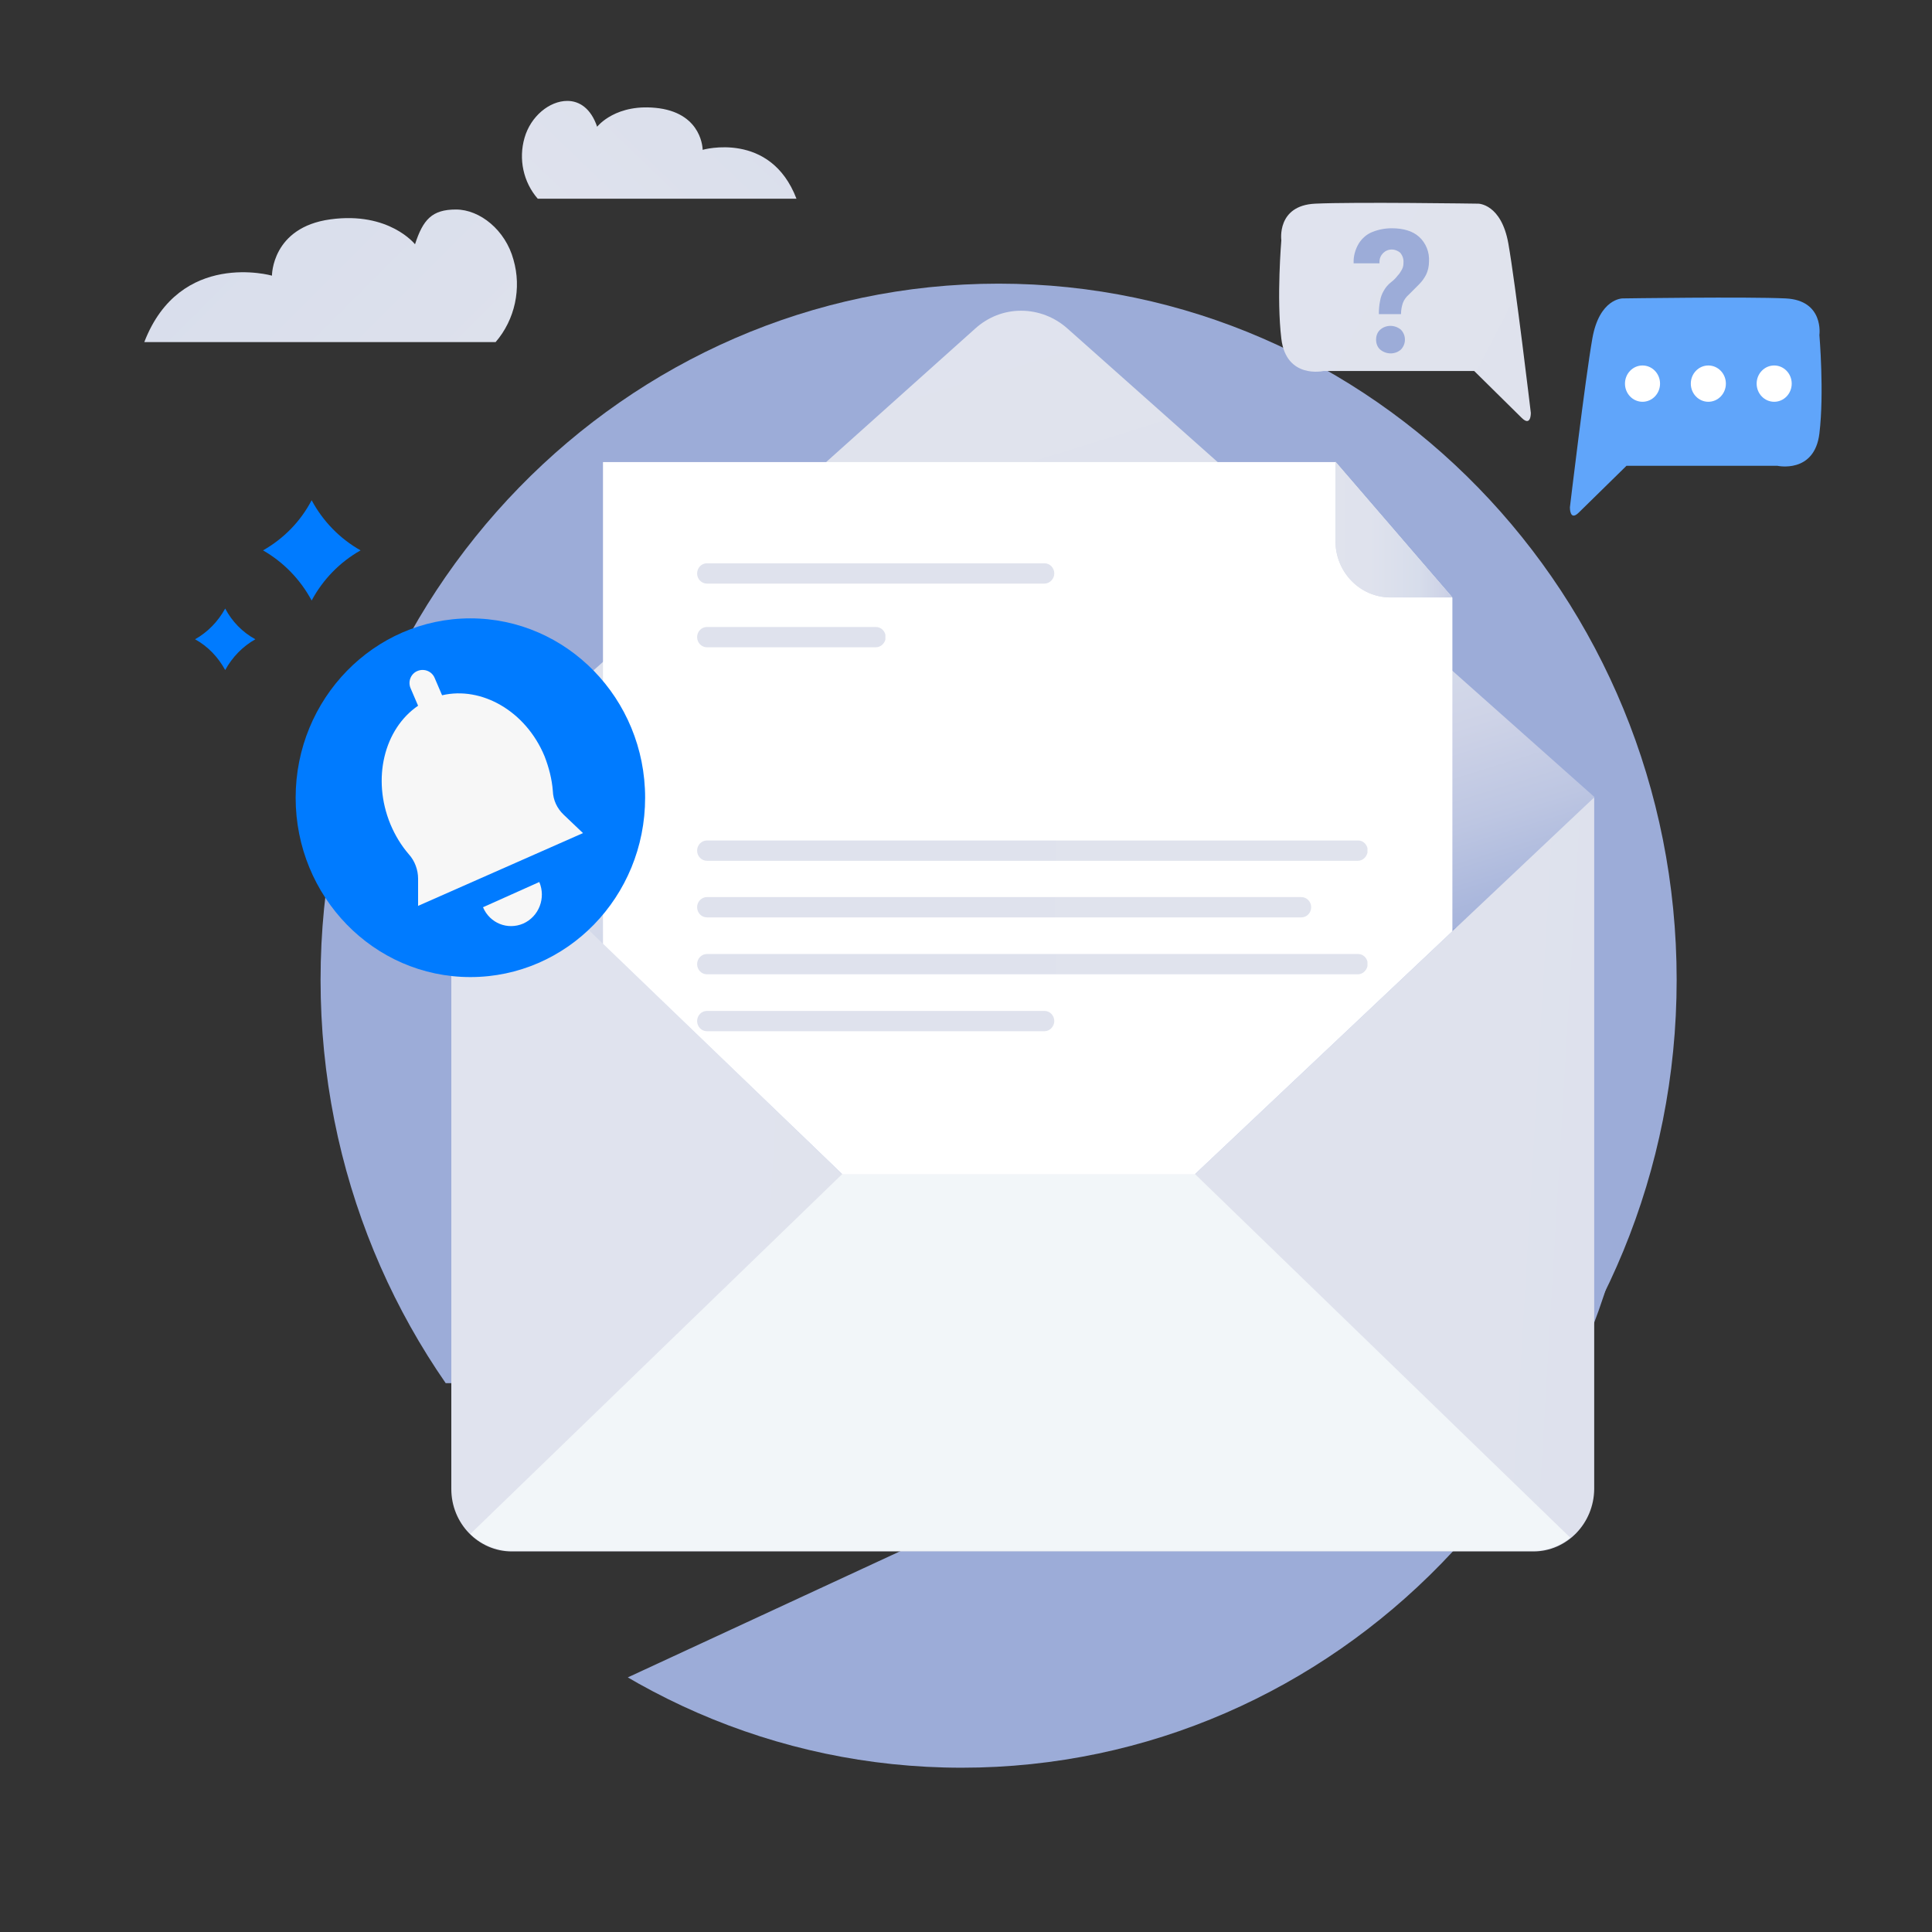
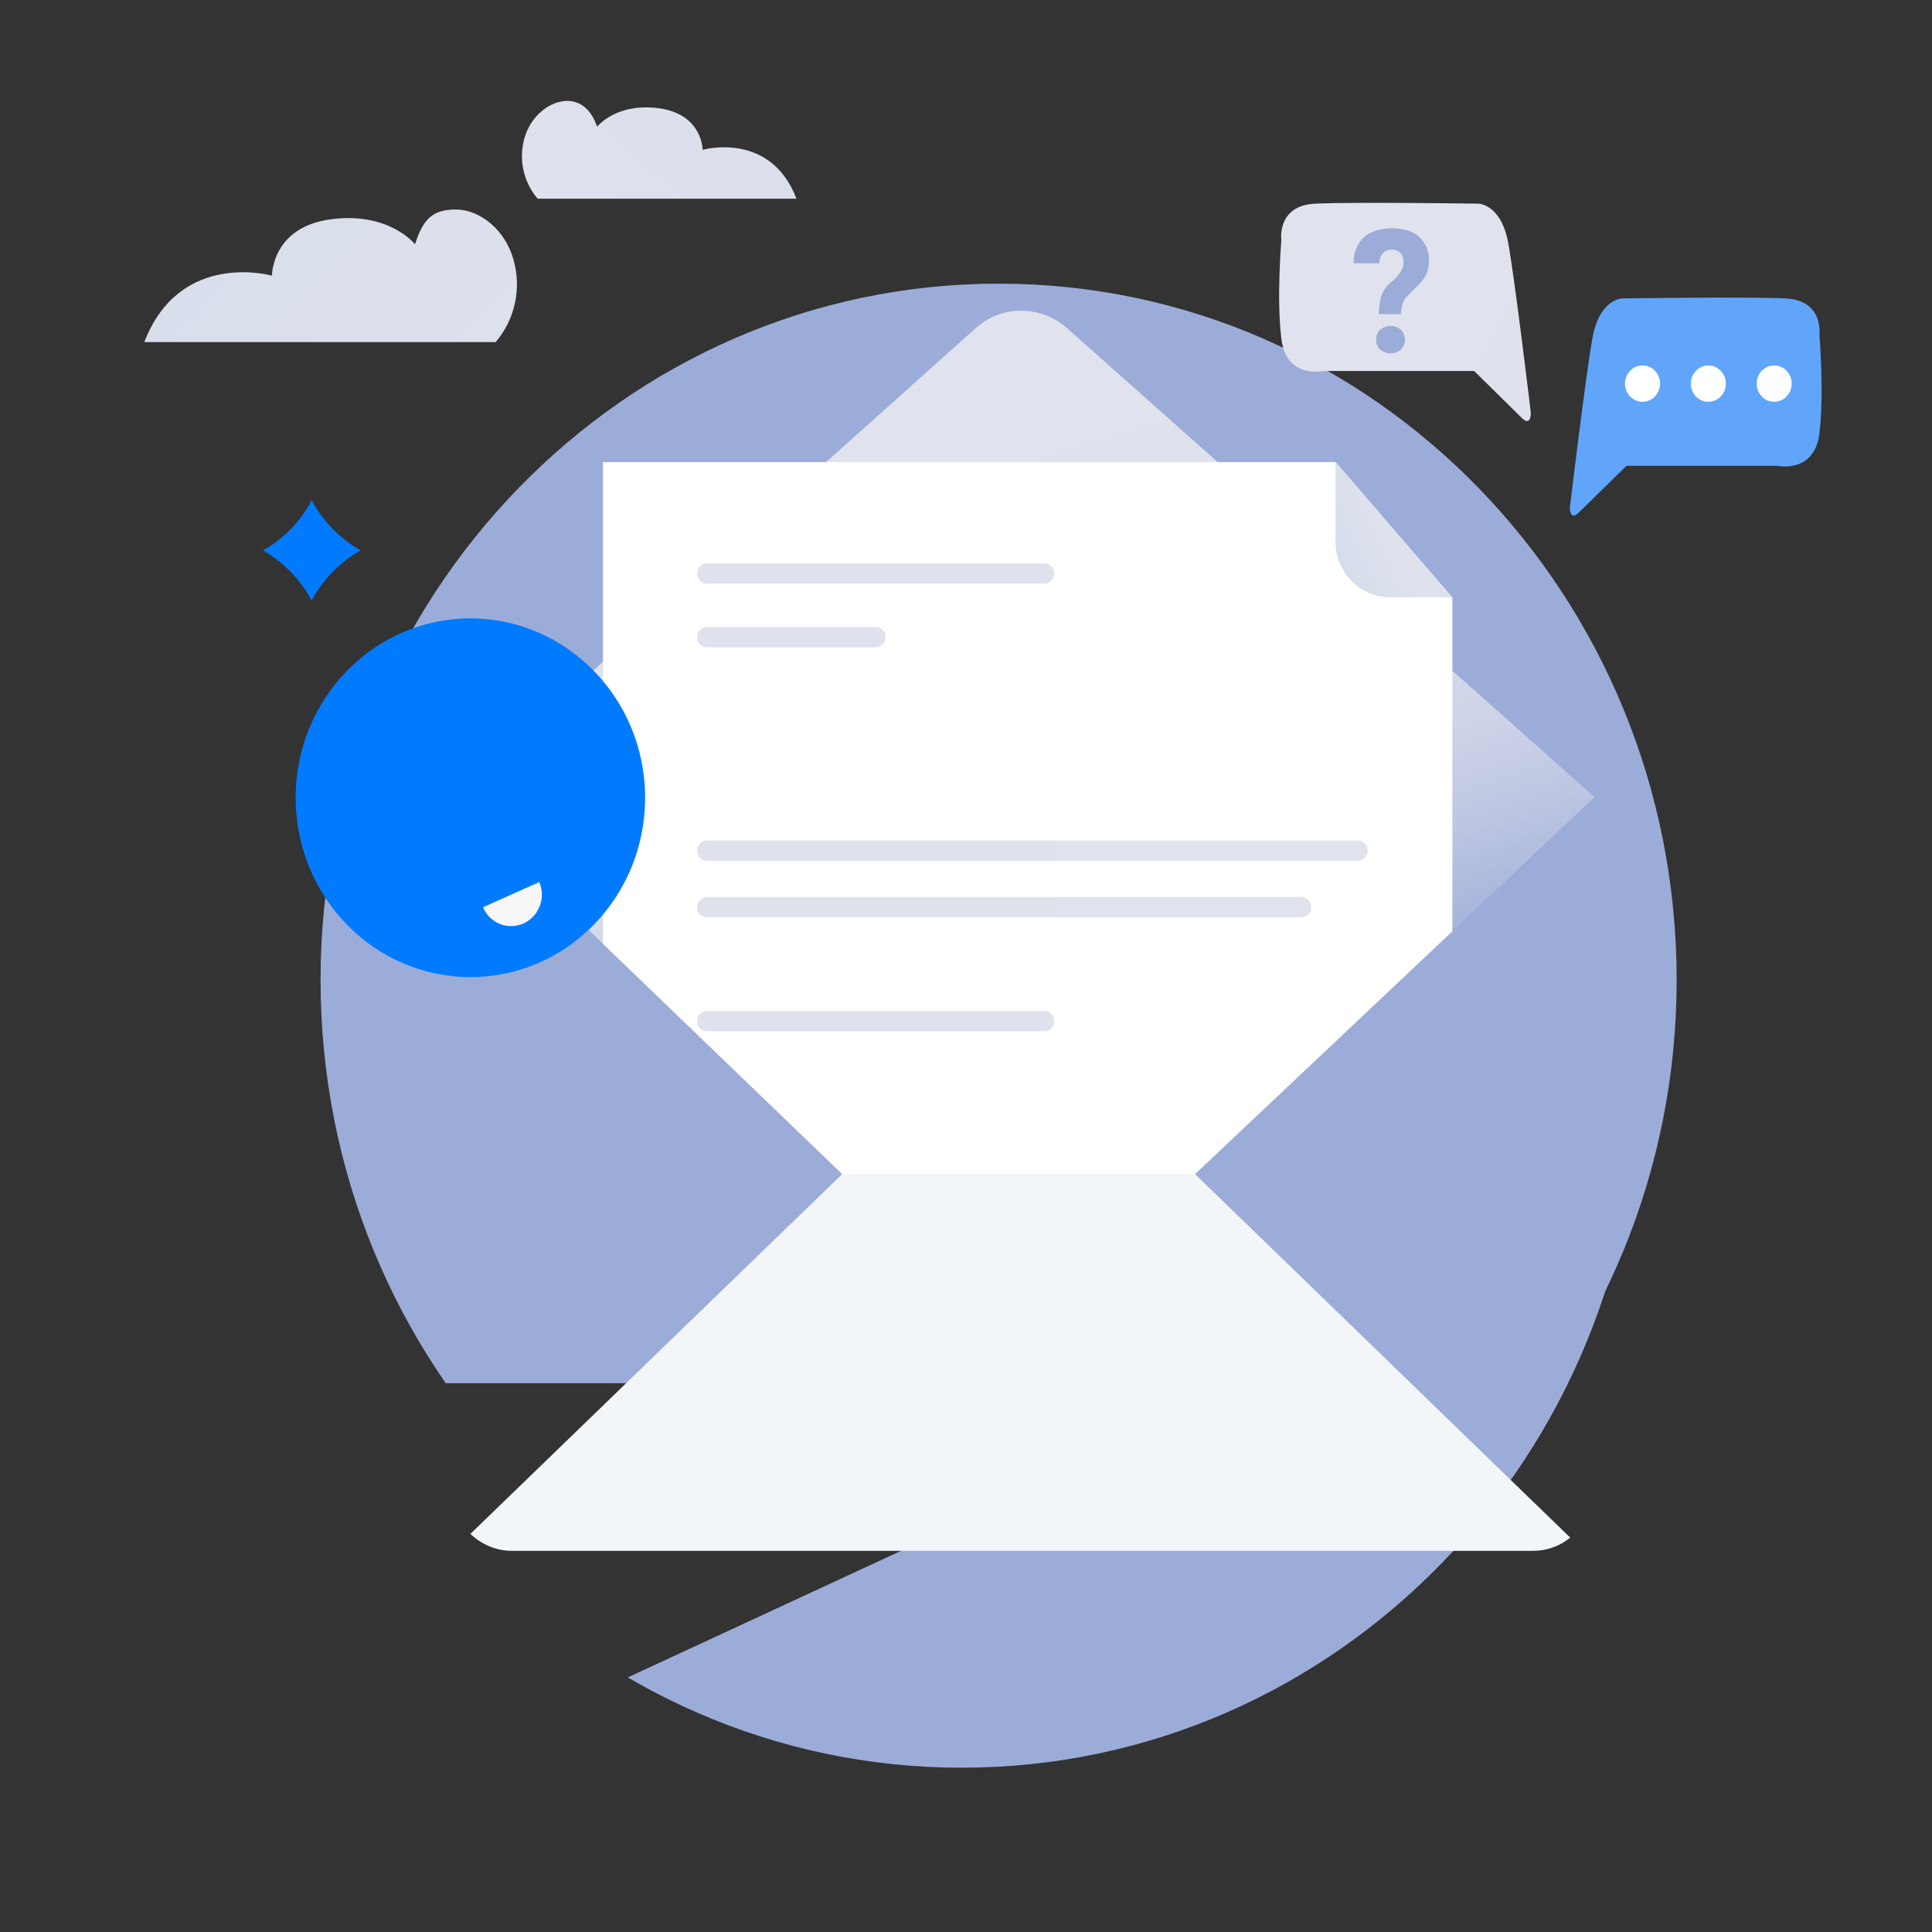
<svg xmlns="http://www.w3.org/2000/svg" version="1.1" viewBox="0 0 628 628">
  <rect x="0" y="0" width="628" height="628" fill="#333333" stroke="none" />
  <defs>
    <style>
      .cls-1 {
        fill: none;
      }

      .cls-2, .cls-3 {
        fill: #007bff;
      }

      .cls-4 {
        fill: url(#linear-gradient-8);
      }

      .cls-5 {
        fill: url(#linear-gradient-7);
      }

      .cls-6 {
        fill: url(#linear-gradient-5);
      }

      .cls-7 {
        fill: url(#linear-gradient-6);
      }

      .cls-8 {
        fill: url(#linear-gradient-9);
      }

      .cls-9 {
        fill: url(#linear-gradient-4);
      }

      .cls-10 {
        fill: url(#linear-gradient-3);
      }

      .cls-11 {
        fill: url(#linear-gradient-2);
      }

      .cls-12 {
        fill: url(#linear-gradient);
      }

      .cls-13 {
        fill: #60a5fa;
      }

      .cls-14 {
        clip-path: url(#clippath-11);
      }

      .cls-15 {
        clip-path: url(#clippath-10);
      }

      .cls-16 {
        clip-path: url(#clippath-15);
      }

      .cls-17 {
        clip-path: url(#clippath-13);
      }

      .cls-18 {
        clip-path: url(#clippath-14);
      }

      .cls-19 {
        clip-path: url(#clippath-12);
      }

      .cls-20 {
        clip-path: url(#clippath-1);
      }

      .cls-21 {
        clip-path: url(#clippath-3);
      }

      .cls-22 {
        clip-path: url(#clippath-4);
      }

      .cls-23 {
        clip-path: url(#clippath-2);
      }

      .cls-24 {
        clip-path: url(#clippath-7);
      }

      .cls-25 {
        clip-path: url(#clippath-6);
      }

      .cls-26 {
        clip-path: url(#clippath-9);
      }

      .cls-27 {
        clip-path: url(#clippath-8);
      }

      .cls-28 {
        clip-path: url(#clippath-5);
      }

      .cls-29 {
        fill: #fff;
      }

      .cls-30 {
        fill: url(#linear-gradient-10);
      }

      .cls-31 {
        fill: url(#linear-gradient-11);
      }

      .cls-32 {
        fill: url(#linear-gradient-12);
      }

      .cls-33 {
        fill: url(#linear-gradient-13);
      }

      .cls-34 {
        fill: url(#linear-gradient-14);
      }

      .cls-35 {
        fill: #f7f7f7;
      }

      .cls-36 {
        fill: #f2f6f9;
      }

      .cls-37 {
        fill: #9cacd8;
      }

      .cls-38, .cls-3 {
        display: none;
      }

      .cls-39 {
        clip-path: url(#clippath);
      }
    </style>
    <clipPath id="clippath">
      <polygon class="cls-1" points="51.5 615.9 86.6 696 263 696 739 475.6 674 327.6 51.5 615.9" />
    </clipPath>
    <clipPath id="clippath-1">
      <rect class="cls-1" x="-20.6" y="33.2" width="682.9" height="416.4" />
    </clipPath>
    <clipPath id="clippath-2">
      <path class="cls-1" d="M146.7,259.3v224.7c0,11.2,8.8,20.3,19.7,20.3h332c10.9,0,19.7-9.1,19.8-20.3v-224.7H146.7Z" />
    </clipPath>
    <linearGradient id="linear-gradient" x1="-2218.9" y1="226.4" x2="-2217.7" y2="226.4" gradientTransform="translate(2138714.8 340120.3) rotate(3.2) scale(970.9 -970.9)" gradientUnits="userSpaceOnUse">
      <stop offset="0" stop-color="#e1e4ee" />
      <stop offset="0" stop-color="#e1e4ee" />
      <stop offset=".4" stop-color="#dfe2ed" />
      <stop offset=".6" stop-color="#d7ddeb" />
      <stop offset=".7" stop-color="#ced3e7" />
      <stop offset=".8" stop-color="#bdc6e2" />
      <stop offset=".9" stop-color="#a6b4db" />
      <stop offset=".9" stop-color="#9cacd8" />
      <stop offset="1" stop-color="#9cacd8" />
    </linearGradient>
    <clipPath id="clippath-3">
      <path class="cls-1" d="M317,106.8l-170.3,152.5,127.1,122.4h114.6l129.9-122.6-171.2-152.2c-4.2-3.8-9.6-5.9-15.2-5.9s-10.8,2.1-14.9,5.8h0Z" />
    </clipPath>
    <linearGradient id="linear-gradient-2" x1="-2216.2" y1="233.3" x2="-2215" y2="233.3" gradientTransform="translate(112271.9 561044.7) rotate(72.7) scale(256.7 -256.7)" gradientUnits="userSpaceOnUse">
      <stop offset="0" stop-color="#e1e4ee" />
      <stop offset="0" stop-color="#e1e4ee" />
      <stop offset=".4" stop-color="#dfe2ed" />
      <stop offset=".6" stop-color="#d7ddeb" />
      <stop offset=".7" stop-color="#ced3e7" />
      <stop offset=".8" stop-color="#bdc6e2" />
      <stop offset=".9" stop-color="#a6b4db" />
      <stop offset=".9" stop-color="#9cacd8" />
      <stop offset="1" stop-color="#9cacd8" />
    </linearGradient>
    <clipPath id="clippath-4">
      <path class="cls-1" d="M168.1,55.3l-21.4,204,127.1,122.4h114.6l129.9-122.6V54.5c-4.1-3.6-80.6-5.4-161.1-5.4s-184.5,2.1-189.1,6.2h0Z" />
    </clipPath>
    <linearGradient id="linear-gradient-3" x1="481.2" y1="20.5" x2="406.5" y2="-13.2" gradientTransform="translate(0 180) scale(1 -1)" gradientUnits="userSpaceOnUse">
      <stop offset="0" stop-color="#e1e4ee" />
      <stop offset="0" stop-color="#e1e4ee" />
      <stop offset=".4" stop-color="#dfe2ed" />
      <stop offset=".6" stop-color="#d7ddeb" />
      <stop offset=".7" stop-color="#ced3e7" />
      <stop offset=".8" stop-color="#bdc6e2" />
      <stop offset=".9" stop-color="#a6b4db" />
      <stop offset=".9" stop-color="#9cacd8" />
      <stop offset="1" stop-color="#9cacd8" />
    </linearGradient>
    <clipPath id="clippath-5">
      <path class="cls-1" d="M434.1,175.9c0,10.1,8,18.3,17.9,18.3h20.1l-38-44.1v25.8Z" />
    </clipPath>
    <linearGradient id="linear-gradient-4" x1="413.1" y1="7.8" x2="493" y2="7.8" gradientTransform="translate(0 180) scale(1 -1)" gradientUnits="userSpaceOnUse">
      <stop offset="0" stop-color="#e1e4ee" />
      <stop offset="0" stop-color="#e1e4ee" />
      <stop offset=".4" stop-color="#dfe2ed" />
      <stop offset=".6" stop-color="#d7ddeb" />
      <stop offset=".7" stop-color="#ced3e7" />
      <stop offset=".8" stop-color="#bdc6e2" />
      <stop offset=".9" stop-color="#a6b4db" />
      <stop offset=".9" stop-color="#9cacd8" />
      <stop offset="1" stop-color="#9cacd8" />
    </linearGradient>
    <clipPath id="clippath-6">
      <path class="cls-1" d="M229.8,183.1c-1.8,0-3.2,1.5-3.2,3.3s1.4,3.3,3.2,3.3h109.7c1.7,0,3.2-1.5,3.2-3.3s-1.4-3.3-3.2-3.3h-109.7Z" />
    </clipPath>
    <linearGradient id="linear-gradient-5" x1="-2222.9" y1="227.6" x2="-2221.7" y2="227.6" gradientTransform="translate(-2509554.8 -256797.7) rotate(-180) scale(1129.3 -1129.3)" gradientUnits="userSpaceOnUse">
      <stop offset="0" stop-color="#e1e4ee" />
      <stop offset="0" stop-color="#e1e4ee" />
      <stop offset=".4" stop-color="#dfe2ed" />
      <stop offset=".6" stop-color="#d7ddeb" />
      <stop offset=".7" stop-color="#ced3e7" />
      <stop offset=".8" stop-color="#bdc6e2" />
      <stop offset=".9" stop-color="#a6b4db" />
      <stop offset=".9" stop-color="#9cacd8" />
      <stop offset="1" stop-color="#9cacd8" />
    </linearGradient>
    <clipPath id="clippath-7">
      <path class="cls-1" d="M229.8,273.2c-1.8,0-3.2,1.5-3.2,3.3s1.4,3.3,3.2,3.3h211.6c1.7,0,3.1-1.5,3.2-3.3,0-1.8-1.4-3.3-3.1-3.3h-211.7Z" />
    </clipPath>
    <linearGradient id="linear-gradient-6" x1="-2222.9" y1="227.6" x2="-2221.7" y2="227.6" gradientTransform="translate(-2509554.8 -256723.4) rotate(-180) scale(1129.3 -1129.3)" gradientUnits="userSpaceOnUse">
      <stop offset="0" stop-color="#e1e4ee" />
      <stop offset="0" stop-color="#e1e4ee" />
      <stop offset=".4" stop-color="#dfe2ed" />
      <stop offset=".6" stop-color="#d7ddeb" />
      <stop offset=".7" stop-color="#ced3e7" />
      <stop offset=".8" stop-color="#bdc6e2" />
      <stop offset=".9" stop-color="#a6b4db" />
      <stop offset=".9" stop-color="#9cacd8" />
      <stop offset="1" stop-color="#9cacd8" />
    </linearGradient>
    <clipPath id="clippath-8">
      <path class="cls-1" d="M229.8,291.6c-1.8,0-3.2,1.5-3.2,3.3s1.4,3.3,3.2,3.3h193.2c1.8,0,3.2-1.5,3.2-3.3s-1.4-3.3-3.2-3.3h-193.2Z" />
    </clipPath>
    <linearGradient id="linear-gradient-7" x1="-2222.9" y1="227.6" x2="-2221.7" y2="227.6" gradientTransform="translate(-2509554.8 -256708.2) rotate(-180) scale(1129.3 -1129.3)" gradientUnits="userSpaceOnUse">
      <stop offset="0" stop-color="#e1e4ee" />
      <stop offset="0" stop-color="#e1e4ee" />
      <stop offset=".4" stop-color="#dfe2ed" />
      <stop offset=".6" stop-color="#d7ddeb" />
      <stop offset=".7" stop-color="#ced3e7" />
      <stop offset=".8" stop-color="#bdc6e2" />
      <stop offset=".9" stop-color="#a6b4db" />
      <stop offset=".9" stop-color="#9cacd8" />
      <stop offset="1" stop-color="#9cacd8" />
    </linearGradient>
    <clipPath id="clippath-9">
-       <path class="cls-1" d="M229.8,310.1c-1.8,0-3.2,1.5-3.2,3.3s1.4,3.3,3.2,3.3h211.6c1.7,0,3.1-1.5,3.2-3.3,0-1.8-1.4-3.3-3.1-3.3h-211.7Z" />
-     </clipPath>
+       </clipPath>
    <linearGradient id="linear-gradient-8" x1="-2222.9" y1="227.6" x2="-2221.7" y2="227.6" gradientTransform="translate(-2509554.8 -256693) rotate(-180) scale(1129.3 -1129.3)" gradientUnits="userSpaceOnUse">
      <stop offset="0" stop-color="#e1e4ee" />
      <stop offset="0" stop-color="#e1e4ee" />
      <stop offset=".4" stop-color="#dfe2ed" />
      <stop offset=".6" stop-color="#d7ddeb" />
      <stop offset=".7" stop-color="#ced3e7" />
      <stop offset=".8" stop-color="#bdc6e2" />
      <stop offset=".9" stop-color="#a6b4db" />
      <stop offset=".9" stop-color="#9cacd8" />
      <stop offset="1" stop-color="#9cacd8" />
    </linearGradient>
    <clipPath id="clippath-10">
      <path class="cls-1" d="M229.8,328.6c-1.8,0-3.2,1.5-3.2,3.3s1.4,3.3,3.2,3.3h109.7c1.7,0,3.2-1.5,3.2-3.3s-1.4-3.3-3.2-3.3h-109.7Z" />
    </clipPath>
    <linearGradient id="linear-gradient-9" x1="-2222.9" y1="227.6" x2="-2221.7" y2="227.6" gradientTransform="translate(-2509554.8 -256677.9) rotate(-180) scale(1129.3 -1129.3)" gradientUnits="userSpaceOnUse">
      <stop offset="0" stop-color="#e1e4ee" />
      <stop offset="0" stop-color="#e1e4ee" />
      <stop offset=".4" stop-color="#dfe2ed" />
      <stop offset=".6" stop-color="#d7ddeb" />
      <stop offset=".7" stop-color="#ced3e7" />
      <stop offset=".8" stop-color="#bdc6e2" />
      <stop offset=".9" stop-color="#a6b4db" />
      <stop offset=".9" stop-color="#9cacd8" />
      <stop offset="1" stop-color="#9cacd8" />
    </linearGradient>
    <clipPath id="clippath-11">
      <path class="cls-1" d="M229.8,203.8c-1.8,0-3.2,1.5-3.2,3.3s1.4,3.3,3.2,3.3h54.9c1.7,0,3.2-1.5,3.2-3.3s-1.4-3.3-3.2-3.3h-54.9Z" />
    </clipPath>
    <linearGradient id="linear-gradient-10" x1="-2222.9" y1="227.6" x2="-2221.7" y2="227.6" gradientTransform="translate(-2509554.8 -256780.5) rotate(-180) scale(1129.3 -1129.3)" gradientUnits="userSpaceOnUse">
      <stop offset="0" stop-color="#e1e4ee" />
      <stop offset="0" stop-color="#e1e4ee" />
      <stop offset=".4" stop-color="#dfe2ed" />
      <stop offset=".6" stop-color="#d7ddeb" />
      <stop offset=".7" stop-color="#ced3e7" />
      <stop offset=".8" stop-color="#bdc6e2" />
      <stop offset=".9" stop-color="#a6b4db" />
      <stop offset=".9" stop-color="#9cacd8" />
      <stop offset="1" stop-color="#9cacd8" />
    </linearGradient>
    <clipPath id="clippath-12">
      <path class="cls-1" d="M134.9,79.4s-8.4-10.7-27.5-8.1c-19.1,2.6-19,18.3-19,18.3,0,0-29.9-8.5-41.5,21.6h114.2c6.3-7.3,8.5-17.5,5.8-26.8-2.6-9.6-10.9-16.3-18.7-16.3s-10.7,3.3-13.3,11.3Z" />
    </clipPath>
    <linearGradient id="linear-gradient-11" x1="-2223.8" y1="225.3" x2="-2222.6" y2="225.3" gradientTransform="translate(-987930.4 -1219446.2) rotate(-134.8) scale(702.4 -702.4)" gradientUnits="userSpaceOnUse">
      <stop offset="0" stop-color="#e1e4ee" />
      <stop offset="0" stop-color="#e1e4ee" />
      <stop offset=".4" stop-color="#dfe2ed" />
      <stop offset=".6" stop-color="#d7ddeb" />
      <stop offset=".7" stop-color="#ced3e7" />
      <stop offset=".8" stop-color="#bdc6e2" />
      <stop offset=".9" stop-color="#a6b4db" />
      <stop offset=".9" stop-color="#9cacd8" />
      <stop offset="1" stop-color="#9cacd8" />
    </linearGradient>
    <clipPath id="clippath-13">
      <path class="cls-1" d="M170.5,44.8c-2,6.9-.4,14.4,4.3,19.8h84.1c-8.5-22.2-30.5-15.9-30.5-15.9,0,0,0-11.5-14.1-13.5-14.1-1.9-20.2,6-20.2,6-2-5.9-5.7-8.4-9.7-8.4-5.8,0-11.9,5-13.9,12Z" />
    </clipPath>
    <linearGradient id="linear-gradient-12" x1="-2219.1" y1="230.4" x2="-2217.9" y2="230.4" gradientTransform="translate(724050.5 -897919.4) rotate(-45.2) scale(517.1)" gradientUnits="userSpaceOnUse">
      <stop offset="0" stop-color="#e1e4ee" />
      <stop offset="0" stop-color="#e1e4ee" />
      <stop offset=".4" stop-color="#dfe2ed" />
      <stop offset=".6" stop-color="#d7ddeb" />
      <stop offset=".7" stop-color="#ced3e7" />
      <stop offset=".8" stop-color="#bdc6e2" />
      <stop offset=".9" stop-color="#a6b4db" />
      <stop offset=".9" stop-color="#9cacd8" />
      <stop offset="1" stop-color="#9cacd8" />
    </linearGradient>
    <clipPath id="clippath-14">
      <path class="cls-1" d="M89.8,259.3c0,35.7,28.3,64.7,63.1,64.7s63-29,63-64.8-28.2-64.7-63-64.7-63.1,29-63.1,64.8h0Z" />
    </clipPath>
    <linearGradient id="linear-gradient-13" x1="-2201.9" y1="220.8" x2="-2200.8" y2="220.8" gradientTransform="translate(234822.2 23791.5) scale(106.6 -106.6)" gradientUnits="userSpaceOnUse">
      <stop offset="0" stop-color="#ea04a1" />
      <stop offset="1" stop-color="#a814a8" />
    </linearGradient>
    <clipPath id="clippath-15">
      <path class="cls-1" d="M96.1,259.3c0,32.2,25.4,58.3,56.8,58.3s56.8-26.1,56.8-58.3-25.5-58.3-56.8-58.3-56.8,26.1-56.8,58.3Z" />
    </clipPath>
    <linearGradient id="linear-gradient-14" x1="375.9" y1="126.6" x2="740.6" y2="-62.9" gradientTransform="translate(0 180) scale(1 -1)" gradientUnits="userSpaceOnUse">
      <stop offset="0" stop-color="#e1e4ee" />
      <stop offset="0" stop-color="#e1e4ee" />
      <stop offset=".4" stop-color="#dfe2ed" />
      <stop offset=".6" stop-color="#d7ddeb" />
      <stop offset=".7" stop-color="#ced3e7" />
      <stop offset=".8" stop-color="#bdc6e2" />
      <stop offset=".9" stop-color="#a6b4db" />
      <stop offset=".9" stop-color="#9cacd8" />
      <stop offset="1" stop-color="#9cacd8" />
    </linearGradient>
  </defs>
  <g>
    <g id="Layer_1">
      <g id="Layer_1-2" data-name="Layer_1">
        <g class="cls-39">
          <path class="cls-37" d="M312.6,121.8c121.7,0,220.4,101.3,220.4,226.4s-98.7,226.4-220.4,226.4-220.4-101.5-220.4-226.5,98.7-226.3,220.4-226.3" />
        </g>
        <g class="cls-20">
          <path class="cls-37" d="M324.6,92.2c121.8,0,220.4,101.3,220.4,226.3s-98.7,226.4-220.4,226.4-220.4-101.3-220.4-226.4,98.7-226.3,220.4-226.3" />
        </g>
        <g class="cls-23">
-           <polygon class="cls-12" points="133.4 503.4 147.8 237.9 531.5 259.9 517 525.4 133.4 503.4" />
-         </g>
+           </g>
        <g class="cls-21">
          <polygon class="cls-11" points="69.1 125.9 485.3 -7.4 595.8 356.7 179.6 490 69.1 125.9" />
        </g>
        <path class="cls-36" d="M273.8,381.6l-120.9,117c3.7,3.5,8.5,5.5,13.5,5.5h332c4.4,0,8.6-1.5,12-4.3l-122-118.2h-114.6Z" />
        <g class="cls-22">
          <polygon class="cls-29" points="434.1 150.2 196 150.2 196 420.4 472.1 420.4 472.1 194.3 434.1 150.2" />
        </g>
        <path class="cls-10" d="M434.1,175.9c0,10.1,8,18.3,17.9,18.3h20.1l-38-44.1v25.8h0Z" />
        <g class="cls-28">
-           <polygon class="cls-9" points="413.1 176.8 449.1 131.1 493 167.5 457.1 213.3 413.1 176.8" />
-         </g>
+           </g>
        <g class="cls-25">
          <rect class="cls-6" x="226.6" y="183.1" width="116.1" height="6.6" />
        </g>
        <g class="cls-24">
          <rect class="cls-7" x="226.6" y="273.2" width="217.9" height="6.6" />
        </g>
        <g class="cls-27">
          <rect class="cls-5" x="226.6" y="291.6" width="199.6" height="6.6" />
        </g>
        <g class="cls-26">
          <rect class="cls-4" x="226.6" y="310.1" width="217.9" height="6.6" />
        </g>
        <g class="cls-15">
          <rect class="cls-8" x="226.6" y="328.6" width="116.1" height="6.6" />
        </g>
        <g class="cls-14">
          <rect class="cls-30" x="226.6" y="203.8" width="61.2" height="6.6" />
        </g>
        <g class="cls-19">
          <polygon class="cls-31" points="25.8 89.5 109.5 4.2 192.3 89.8 108.6 175.1 25.8 89.5" />
        </g>
        <g class="cls-17">
          <polygon class="cls-32" points="151.7 48.8 212.7 -14.3 274.3 48.6 213.3 111.7 151.7 48.8" />
        </g>
        <g class="cls-38">
          <g class="cls-18">
            <rect class="cls-33" x="89.8" y="194.5" width="126" height="129.5" />
          </g>
        </g>
        <path class="cls-2" d="M96.1,259.3c0,32.2,25.4,58.3,56.8,58.3s56.8-26.1,56.8-58.3-25.5-58.3-56.8-58.3-56.8,26.1-56.8,58.3" />
        <g class="cls-16">
          <rect class="cls-3" x="96.1" y="200.9" width="113.6" height="116.6" />
        </g>
        <path class="cls-35" d="M175.3,286.7c2.2,5.2-.1,11.2-5.2,13.5-5.1,2.2-10.9-.1-13.1-5.3h0l18.3-8.2Z" />
-         <path class="cls-35" d="M135.8,294.5l53.7-23.7-6.3-6c-2.1-2-3.4-4.7-3.5-7.7-.3-3.9-1.3-7.7-2.7-11.3-6.1-14.7-20.5-22.8-33.3-19.8l-2.4-5.6c-.9-2.2-3.4-3.2-5.6-2.3s-3.2,3.5-2.2,5.7l2.4,5.6c-11,7.5-15.1,23.7-9,38.5,1.5,3.6,3.5,6.9,6,9.8,1.9,2.1,3,5,3,7.9v8.9h0Z" />
        <path class="cls-13" d="M513.2,166.6l15.5-15.2h49s12.1,2.7,13.7-10.5,0-32,0-32c0,0,1.6-11.3-11-11.9s-53,0-53,0c0,0-7.5,0-9.8,13s-7.3,54.9-7.3,54.9c0,0-.1,4.7,2.9,1.7" />
        <ellipse class="cls-29" cx="533.9" cy="124.7" rx="5.7" ry="5.9" />
        <ellipse class="cls-29" cx="555.3" cy="124.7" rx="5.7" ry="5.9" />
        <ellipse class="cls-29" cx="576.7" cy="124.7" rx="5.7" ry="5.9" />
        <path class="cls-34" d="M494.6,135.8l-15.4-15.2h-49s-12.1,2.7-13.7-10.5,0-32,0-32c0,0-1.6-11.3,11-11.9s53,0,53,0c0,0,7.5,0,9.8,13s7.3,55,7.3,55c0,0,.1,4.7-3,1.6" />
        <path class="cls-37" d="M448.2,102.1c0-1.4.1-2.9.4-4.3.2-1.2.6-2.3,1.2-3.3.6-1.1,1.4-2,2.4-2.8.8-.6,1.5-1.3,2.1-2.1.6-.6,1-1.3,1.4-2s.5-1.5.5-2.2c.1-1.2-.3-2.3-1-3.2-.8-.7-1.8-1.1-2.8-1.1-2.2,0-4,1.8-4,4v.5h-8.4c-.1-2.3.5-4.5,1.7-6.5,1.1-1.7,2.6-3,4.4-3.7,2-.8,4.1-1.2,6.3-1.2,3.8,0,6.8.9,8.9,2.8,2.2,2,3.4,5,3.2,8,0,1.5-.3,2.9-.9,4.2-.6,1.2-1.4,2.3-2.4,3.3s-2.1,2.1-3.2,3.2c-.9.8-1.6,1.7-2,2.8-.4,1.2-.6,2.4-.6,3.6,0,0-7.2,0-7.2,0ZM447.3,110.4c0-1.2.4-2.4,1.3-3.2,1.9-1.7,4.8-1.7,6.8,0,1.7,1.8,1.7,4.6,0,6.4-1.9,1.7-4.8,1.7-6.8,0-.9-.8-1.3-2-1.3-3.2h0Z" />
        <path class="cls-2" d="M101.3,162.6h0c3.7,6.9,9.2,12.5,15.9,16.3h0c-6.7,3.8-12.2,9.4-15.9,16.3h0c-3.7-6.9-9.2-12.5-15.8-16.3h0c6.7-3.8,12.2-9.4,15.8-16.3h0Z" />
-         <path class="cls-2" d="M73.2,197.8h0c2.2,4.2,5.6,7.7,9.8,10h0c-4.1,2.3-7.5,5.8-9.8,10h0c-2.3-4.2-5.6-7.7-9.8-10h0c4.1-2.3,7.5-5.8,9.8-10Z" />
      </g>
    </g>
  </g>
</svg>